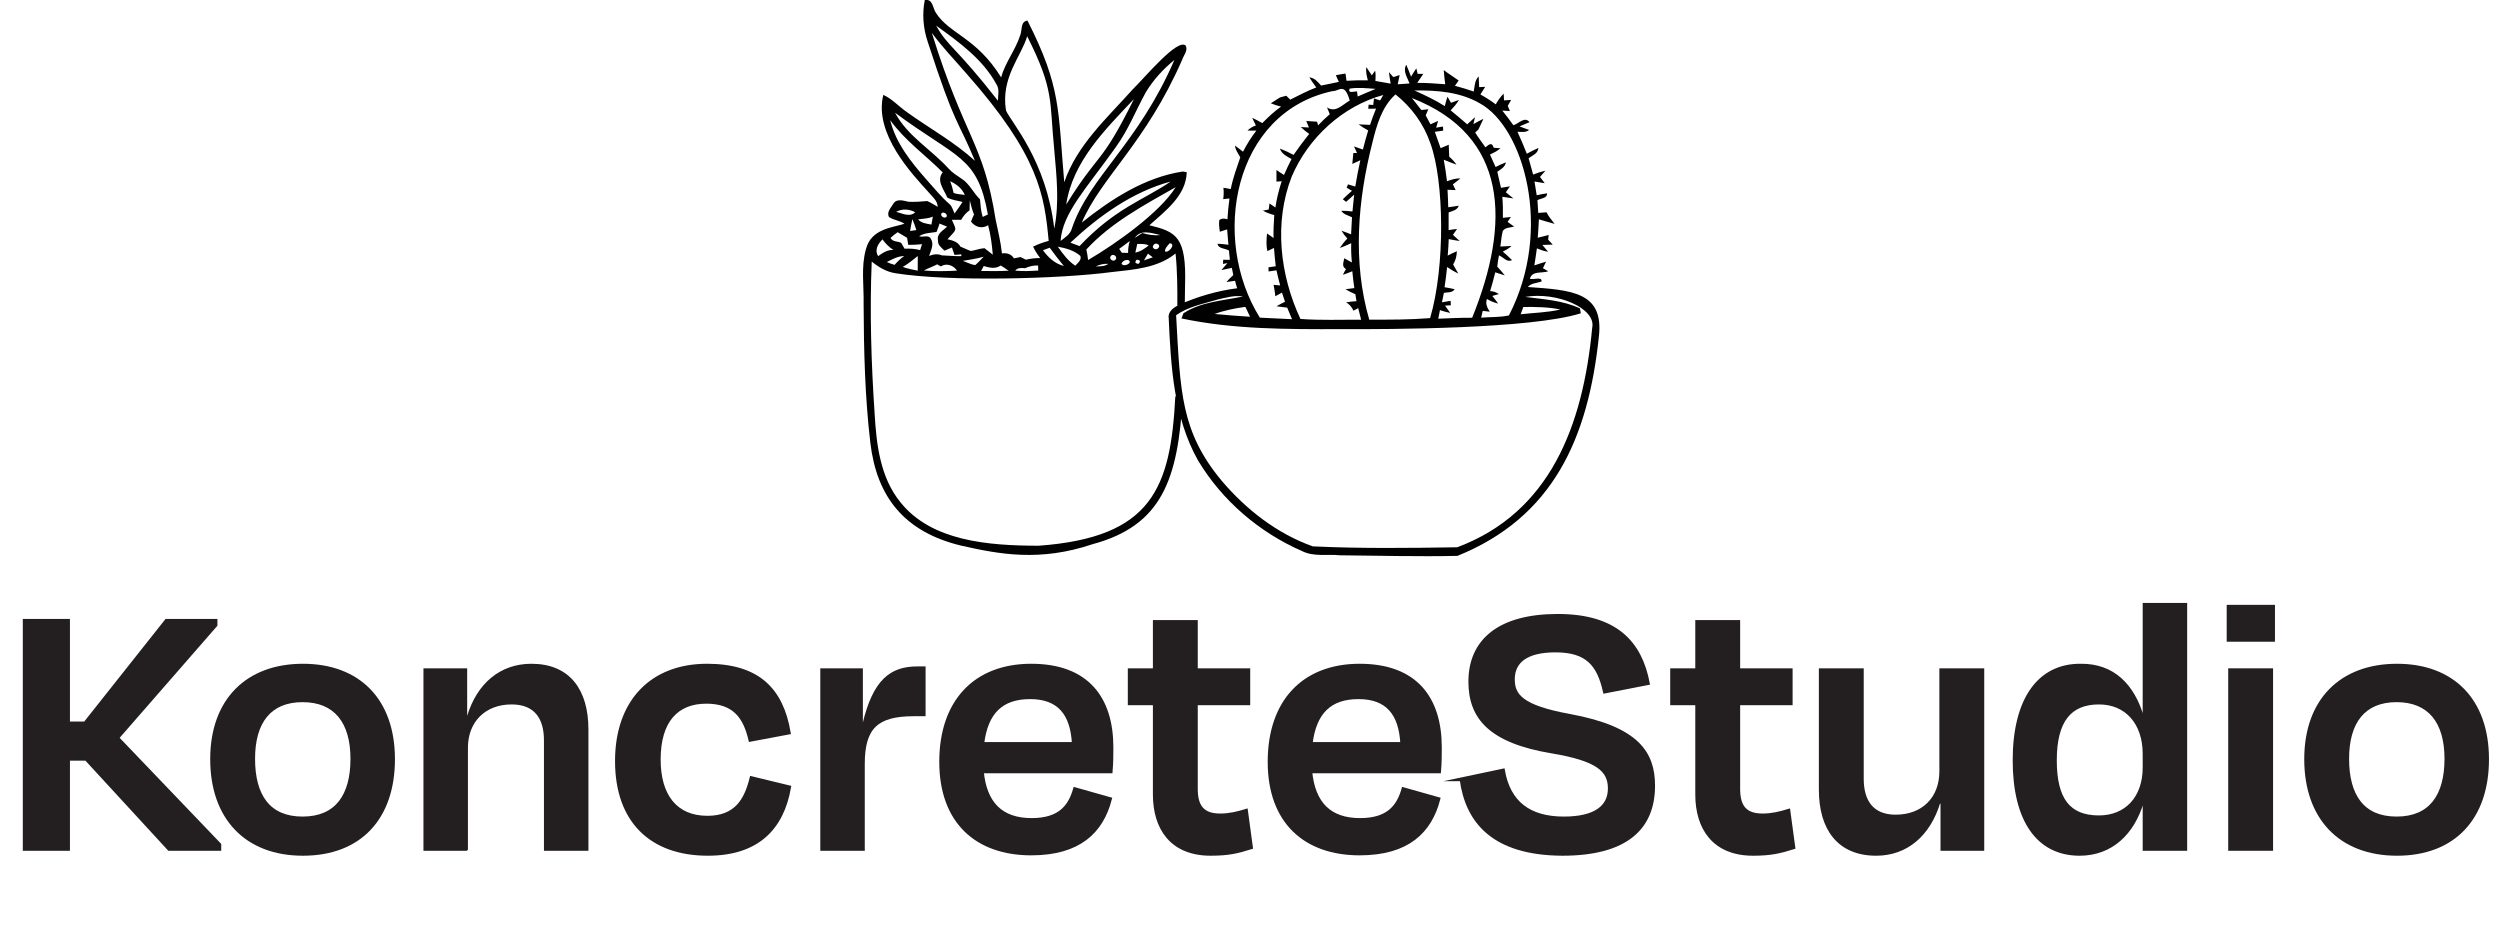
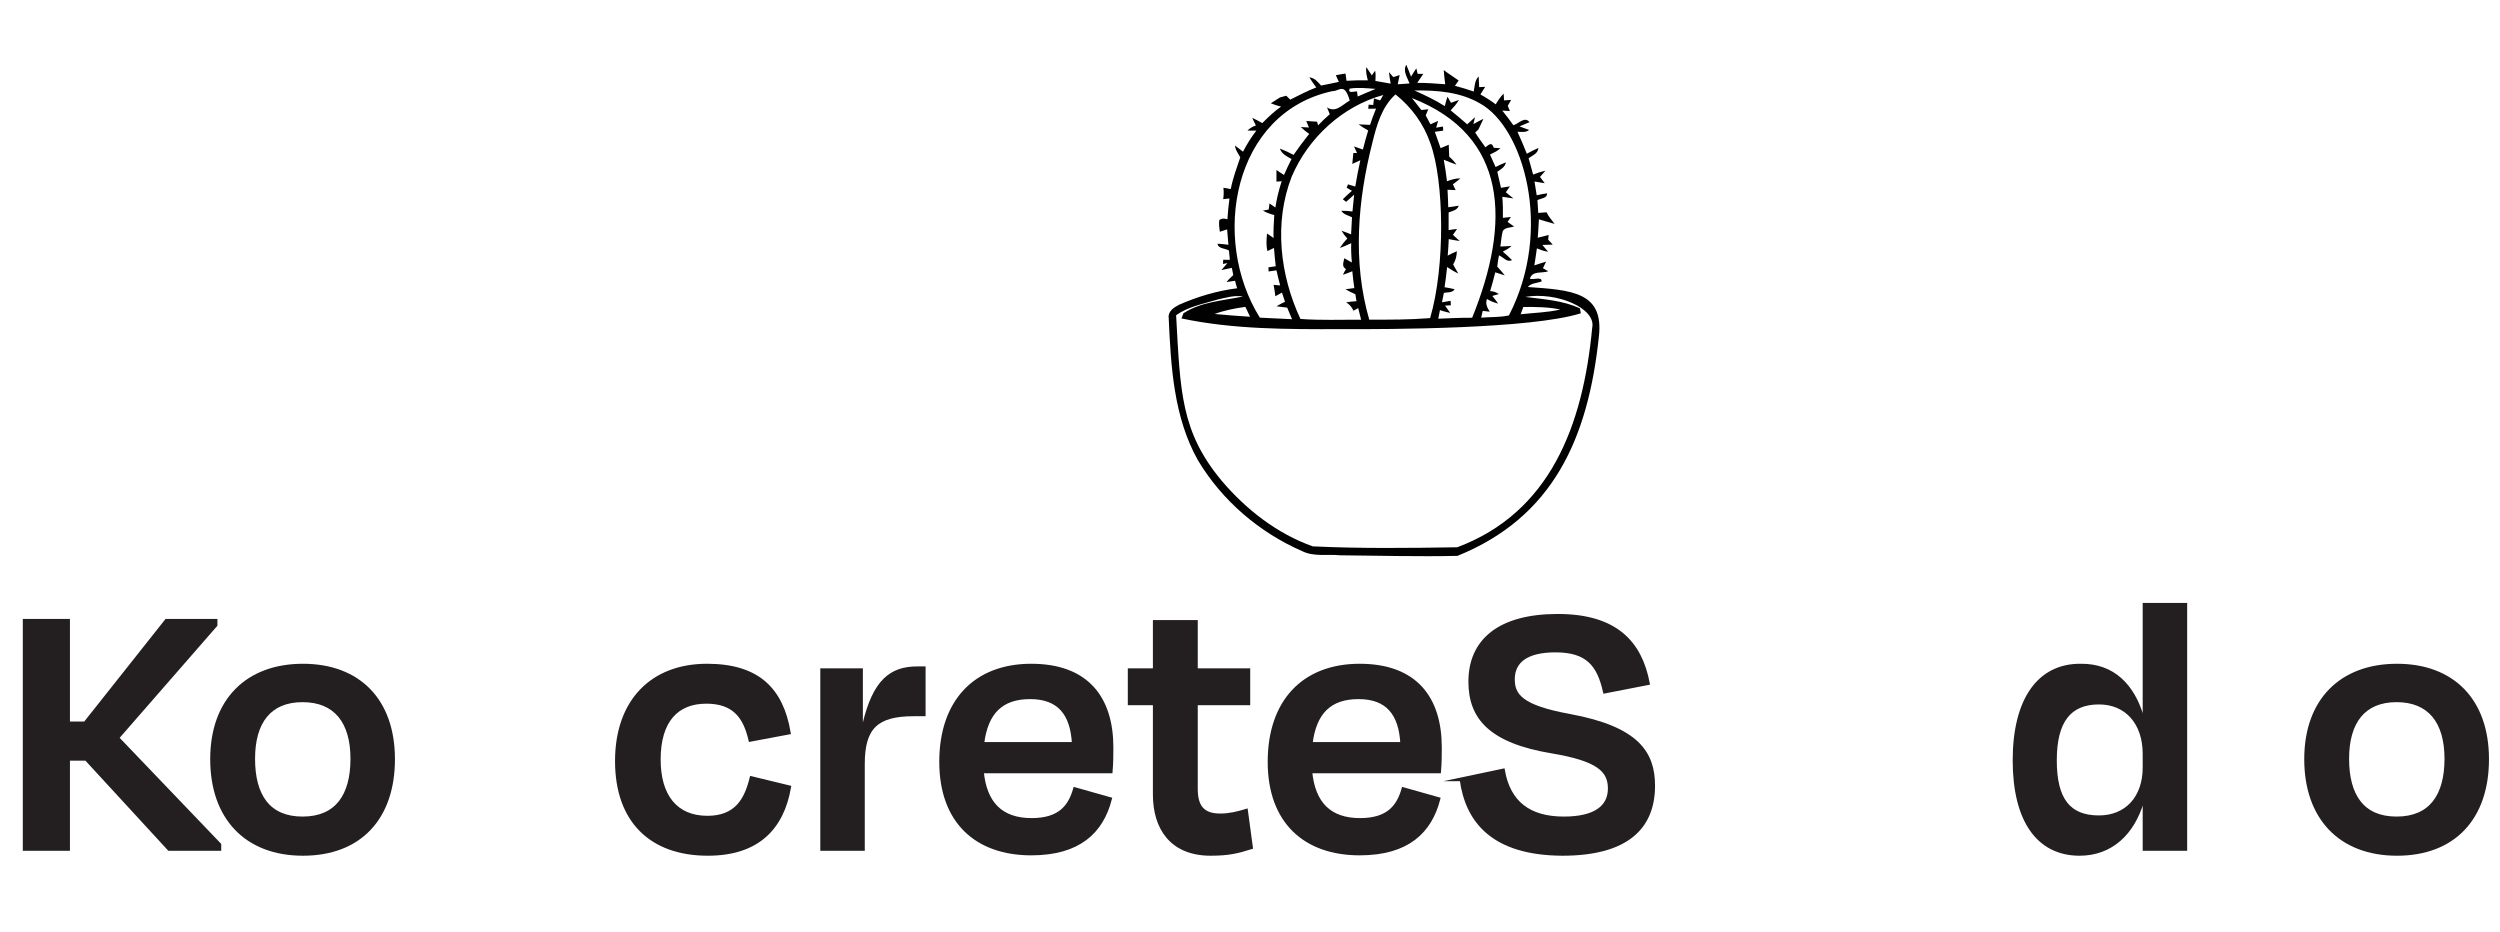
<svg xmlns="http://www.w3.org/2000/svg" viewBox="0 0 657.69 245.22" data-name="Layer 1" id="Layer_1">
  <defs>
    <style>
      .cls-1 {
        fill: #231f20;
        stroke: #231f20;
        stroke-miterlimit: 10;
      }

      .cls-2 {
        fill: #010101;
        stroke-width: 0px;
      }
    </style>
  </defs>
  <g>
    <path d="m22.7,199.62h-4.8v23.7H6.5v-60h11.4v27h4.5l21.4-27h12.9v1.1l-25.9,29.7,26.9,28.1v1.1h-13.2l-21.8-23.7Z" class="cls-1" />
    <path d="m55.8,199.72c0-15.5,9.3-24.6,23.9-24.6s23.7,9.1,23.7,24.6-8.8,24.9-23.7,24.9-23.9-9.5-23.9-24.9Zm10.8-.1c0,9.7,4,15.7,13,15.7s13.1-6,13.1-15.7-4.4-15.4-13.1-15.4-13,5.7-13,15.4Z" class="cls-1" />
-     <path d="m122.6,223.32h-10.7v-47h10.5v12.4h.9c2.6-8.7,8.6-13.6,16.5-13.6,9.8,0,14.5,6.6,14.5,16.8v31.4h-10.7v-28.6c0-5.7-2.5-9.9-9-9.9-7.2,0-12,4.8-12,11.9v26.6Z" class="cls-1" />
    <path d="m185.8,184.62c-7.7,0-12.5,4.9-12.5,15.2,0,9.5,4.4,15.3,12.8,15.3,7.6,0,10.2-4.7,11.6-10.4l9.9,2.4c-1.9,10.9-8.5,17.5-21.4,17.5-14.8,0-23.9-8.6-23.9-24.4s9.3-25.1,23.7-25.1c13.5,0,19.6,6.4,21.5,17.6l-10.1,1.9c-1.4-6-4.2-10-11.6-10Z" class="cls-1" />
    <path d="m216.3,223.32v-47h10.2v14.1l.9.1c2.7-11.4,7.1-14.7,13.9-14.7h1.7v12.1h-2.6c-9.9,0-13.4,3.5-13.4,13.1v22.3h-10.7Z" class="cls-1" />
    <path d="m247.6,200.42c0-15.9,9-25.3,23.7-25.3s21.1,8.6,21.1,21.5c0,1.8,0,3.9-.2,6.3h-33.9c.8,8.5,5.1,12.8,13.1,12.8,7.5,0,10.1-3.6,11.4-8.1l9.2,2.6c-2.2,8.5-8.1,14.3-20.7,14.3-14.4,0-23.7-8.4-23.7-24.1Zm10.8-4.7h24.1c-.4-8.1-4-12.3-11.5-12.3s-11.6,3.9-12.6,12.3Z" class="cls-1" />
    <path d="m303.8,185.02h-6.6v-8.7h6.6v-12.7h10.8v12.7h13.8v8.7h-13.8v22.5c0,4.6,1.7,7,6.4,7,2.4,0,4.5-.5,6.8-1.2l1.3,9.6c-3.5,1.1-5.9,1.7-10.6,1.7-10.3,0-14.7-6.8-14.7-15.6v-24Z" class="cls-1" />
    <path d="m334,200.42c0-15.9,9-25.3,23.7-25.3s21.1,8.6,21.1,21.5c0,1.8,0,3.9-.2,6.3h-33.9c.8,8.5,5.1,12.8,13.1,12.8,7.5,0,10.1-3.6,11.4-8.1l9.2,2.6c-2.2,8.5-8.1,14.3-20.7,14.3-14.4,0-23.7-8.4-23.7-24.1Zm10.8-4.7h24.1c-.4-8.1-4-12.3-11.5-12.3s-11.6,3.9-12.6,12.3Z" class="cls-1" />
    <path d="m384.5,205.02l10.9-2.3c1.5,8.5,6.9,12.6,16,12.6,8.3,0,12.1-3,12.1-7.9s-3.3-7.7-15.1-9.7c-16.4-2.7-21.6-9-21.6-18.4,0-10.7,7.6-17.3,23-17.3s21.7,7.2,23.7,17.7l-11.3,2.2c-1.6-7.1-4.6-10.8-13-10.8-7.6,0-11.2,2.8-11.2,7.6,0,4.3,2.3,7.3,14.9,9.6,17.9,3.3,22,9.8,22,18.4,0,11-7,17.9-23.9,17.9-18.1-.1-25-8.5-26.5-19.6Z" class="cls-1" />
-     <path d="m446.49,185.02h-6.6v-8.7h6.6v-12.7h10.8v12.7h13.8v8.7h-13.8v22.5c0,4.6,1.7,7,6.4,7,2.4,0,4.5-.5,6.8-1.2l1.3,9.6c-3.5,1.1-5.9,1.7-10.6,1.7-10.3,0-14.7-6.8-14.7-15.6v-24Z" class="cls-1" />
-     <path d="m511,210.92h-1c-2.6,8.7-8.6,13.7-16.4,13.7-9.9,0-14.6-6.7-14.6-16.9v-31.4h10.8v28.6c0,5.7,2.5,9.9,8.9,9.9,7.3,0,12-4.8,12-11.9v-26.6h10.8v47h-10.5v-12.4Z" class="cls-1" />
    <path d="m564.19,210.92h-.7c-2.4,8.1-8,13.7-16.4,13.7-10.8,0-17.1-8.7-17.1-24.6s6.4-25,17.4-24.9c8.5-.1,13.7,5.3,16.1,13.5h.7v-29.5h10.7v64.2h-10.7v-12.4Zm0-9v-3.6c0-8.1-4.7-13.5-12-13.5-7.8,0-11.6,4.9-11.6,15.2s3.6,15,11.6,15c7.2,0,12-5.1,12-13.1Z" class="cls-1" />
-     <path d="m586.29,168.32v-8.7h11.7v8.7h-11.7Zm.4,55v-47h10.8v47h-10.8Z" class="cls-1" />
    <path d="m606.69,199.72c0-15.5,9.3-24.6,23.9-24.6s23.7,9.1,23.7,24.6-8.8,24.9-23.7,24.9-23.9-9.5-23.9-24.9Zm10.8-.1c0,9.7,4,15.7,13,15.7s13.1-6,13.1-15.7-4.4-15.4-13.1-15.4-13,5.7-13,15.4Z" class="cls-1" />
  </g>
  <path d="m370.82,21.95c-.58-1.57-1.83-3.23-.87-4.92.46,1.03.85,2.07,1.26,3.13.45-.74.9-1.46,1.39-2.18l.36,1.46h1.48c-.53.79-1.08,1.57-1.61,2.36,2.46-.02,4.91.18,7.37.36-.17-1.25-.29-2.48-.39-3.73,1.26.97,2.63,1.8,3.93,2.75-.35.46-.67.93-.98,1.39,1.66.45,3.3.93,4.94,1.5.28-1.36.22-2.92,1.31-3.96.04.7.1,2.12.12,2.81l1.59-.08c-.44.67-.86,1.34-1.26,2.01,1.4.77,2.76,1.65,4.04,2.6.58-1,1.22-2,2.08-2.81.02.44.07,1.33.1,1.77.47-.04,1.4-.1,1.86-.13-.22.4-.67,1.19-.88,1.57.13.34.41,1.02.56,1.36-.5-.04-1.5-.1-2.01-.12,1.02,1.26,2,2.53,2.93,3.86,1.36-.38,3-2.46,4.24-.81-.88.39-1.77.75-2.64,1.11.83.3,1.68.62,2.54.94-.87.74-2.08.48-3.07.48.87,1.9,1.69,3.82,2.46,5.77.99-.54,2-1.05,3.04-1.52-.07,1.46-1.55,1.97-2.57,2.7.38,1.43.77,2.87,1.19,4.3,1.05-.42,2.14-.76,3.25-1.02-.48.56-.97,1.1-1.45,1.65.41.54.83,1.09,1.26,1.65-.67-.11-2.02-.34-2.7-.45.18,1.2.4,2.41.58,3.62.91-.22,1.81-.39,2.73-.51.04,1.37-1.66,1.28-2.54,1.8.06,1.11.15,2.24.22,3.35.7-.06,1.43-.11,2.18-.16.54,1.11,1.36,2.06,2.12,3.05-1.4-.38-2.76-.79-4.13-1.21-.07,1.62-.19,3.23-.3,4.85.94-.25,1.89-.5,2.87-.73-.04.31-.11.93-.13,1.25.4.41.8.85,1.2,1.29-.68.02-2.04.06-2.73.08.38.45,1.14,1.34,1.51,1.79-1.03-.12-2.01-.5-2.95-.88-.19,1.5-.44,2.99-.67,4.48,1.02-.34,2.02-.68,3.09-.99-.21.42-.63,1.28-.83,1.72l1.4.81c-1.68.62-4.17-.23-4.83,1.94.71.45,3.29-.7,3.05.76-1.23.44-2.7.38-3.59,1.44,11.57.81,19.9,1.33,18.72,12.77-2.82,27.23-12.17,47.81-37.23,57.96-10.3.23-20.61-.06-30.9-.15-3.32-.35-6.86.45-9.95-1.09-11.28-4.91-21.09-13.31-27.42-23.89-6.4-11.37-7.13-24.74-7.7-37.47-.24-1.72,1.4-2.78,2.73-3.46,4.85-2.14,9.99-3.67,15.27-4.34-.19-.65-.39-1.32-.54-1.97-.77.12-1.54.23-2.27.33.56-.65,1.16-1.26,1.8-1.83-.1-.47-.28-1.42-.38-1.89-.92.21-1.85.41-2.75.57.4-.45,1.19-1.38,1.59-1.83l-1.17.22.06-1.1c.44,0,1.32,0,1.75.01-.1-.82-.17-1.63-.24-2.44-.97-.6-2.81-.44-3-1.78.96.04,1.91.12,2.86.27-.13-1.36-.24-2.71-.34-4.05-.65.21-1.29.4-1.91.62-.16-1.02-.29-2.03-.15-3.05.63-.54,1.39-.45,2.14-.22.12-1.84.28-3.67.54-5.48-.41.04-1.23.12-1.66.17.17-.99.19-2,.06-2.99.48.08,1.45.27,1.94.35.54-2.87,1.57-5.59,2.5-8.34-.51-1.03-1.31-1.91-1.37-3.1l2.09,1.6c1-1.95,2.18-3.8,3.51-5.54-.58,0-1.75-.01-2.35-.02.63-.6,1.39-1.06,2.23-1.34-.35-.67-.67-1.33-.96-2.01.9.42,1.77.9,2.64,1.39,1.55-1.55,3.13-3.09,4.95-4.34-.92-.22-1.83-.51-2.7-.87.79-.51,1.59-1.02,2.4-1.54.53-.15,1.09-.3,1.66-.45.27.25.79.77,1.04,1.03,2.25-1.11,4.48-2.31,6.85-3.21-.64-.87-1.26-1.73-1.82-2.64,1.38.1,2.23,1.19,3.09,2.14,1.56-.29,3.11-.64,4.68-.96-.19-.44-.6-1.31-.8-1.75.83-.19,1.68-.3,2.54-.45.07.63.16,1.27.27,1.91,1.85-.12,3.74-.15,5.61-.12-.3-1.14-.58-2.3-.39-3.48.47.71.94,1.44,1.43,2.17l.88-1.22c.19.88.11,1.79.07,2.69,1.33.22,2.66.45,4.02.71-.19-1.02-.35-2.02-.46-3.04.28.33.86.99,1.15,1.32.41-.13,1.25-.41,1.67-.54-.12.61-.39,1.81-.51,2.43l3.12-.22m-15.77,1.36c-.56,1.4,1.21.69,1.95.74.04.34.12,1,.17,1.33,1.56-.69,3.13-1.33,4.72-2-2.27-.16-4.59-.44-6.84-.07m-4.48.65c-26.23,5.6-32.13,38.84-19.14,59.6,2.82.15,5.64.27,8.47.41-.45-1.02-.86-2.02-1.27-3.04-.96-.11-1.9-.23-2.82-.36.73-.44,1.48-.83,2.24-1.19-.28-.8-.56-1.61-.8-2.41-.6.31-1.17.64-1.75.96-.1-1-.25-2.01-.45-3,.42.04,1.29.11,1.72.15-.35-1.32-.68-2.64-.97-3.97-.71.1-1.39.19-2.07.3,0-.28-.02-.82-.04-1.09.48-.07,1.44-.21,1.92-.28-.18-1.61-.35-3.21-.46-4.82-.59.28-1.16.56-1.72.83-.39-1.52-.25-3.09-.11-4.63.42.3,1.28.88,1.72,1.19-.05-2.01.04-4.03.18-6.04-1.05-.28-2.07-.62-2.98-1.17.39-.07,1.15-.21,1.52-.28.05-.4.15-1.21.21-1.61.5.35,1.03.71,1.55,1.08.35-2.35.91-4.66,1.66-6.92-.35.02-1.04.07-1.38.1v-3.05c.65.42,1.27.88,1.98,1.31.63-1.42,1.27-2.82,1.98-4.2-1.21-.7-2.61-1.31-3.05-2.75,1.23.48,2.43,1.03,3.59,1.66,1.32-1.89,2.67-3.73,4.11-5.52-.79-.54-1.52-1.15-2.21-1.81l2.15.13c-.18-.44-.53-1.29-.71-1.72.93.08,1.86.15,2.83.19.07.24.22.71.3.94.98-1.02,2-2,3.06-2.92-.25-.6-.5-1.2-.73-1.79,2.27,1.54,4.09-.75,5.98-1.8-1.4-4.86-2.72-2.47-4.49-2.47m21.53-.16c2.72,1.22,5.44,2.49,7.97,4.1.19-.83.42-1.67.71-2.48.23.4.69,1.2.92,1.61l2.08-.76c-.58,1.03-1.37,1.9-2.17,2.75,1.46,1.2,2.92,2.41,4.36,3.67.51-.47,1.52-1.4,2.04-1.88-.11.45-.31,1.37-.42,1.83.86-.5,1.71-.97,2.64-1.39-.45.93-.87,1.86-1.32,2.8-.21.19-.64.59-.85.79.81,1.36,1.81,2.58,2.7,3.91.79-.65,1.68-1.57,2.17.1l1.78.13c-.8.75-1.8,1.2-2.76,1.66.5,1.08.99,2.17,1.48,3.28.88-.46,1.79-.87,2.72-1.23-.24,1.25-1.33,1.83-2.27,2.48.34,1.4.65,2.81.97,4.22.58-.1,1.77-.28,2.35-.38-.27.4-.81,1.17-1.08,1.56.67.52,1.32,1.05,2,1.62-.99-.13-1.96-.28-2.92-.44.15,1.84.19,3.69.15,5.54l2.11-.22c-.22.33-.67.97-.88,1.29.57.4,1.15.8,1.73,1.23-1.04.3-2.3.19-2.99,1.15-.34,1.34-.44,2.73-.63,4.1.74-.04,2.2-.11,2.93-.15-.67.65-1.49,1.08-2.29,1.49.83.7,1.65,1.45,2.41,2.24-1.33.7-2.3-.83-3.42-1.26-.21.98-.34,1.97-.45,2.96.68.74,1.34,1.5,1.98,2.31-.63-.19-1.88-.6-2.5-.8-.4,1.66-.87,3.3-1.36,4.94.82.02,1.62.3,2.3.77-.44.12-1.31.36-1.73.5.53.65,1.05,1.31,1.55,2.01-1.04-.25-2.03-.65-2.95-1.21-.47,1.22.06,2.31.74,3.34-.47-.05-1.39-.15-1.85-.21-.11.45-.33,1.33-.42,1.78,2.43-.21,4.91-.05,7.31-.59,11.75-22.71,3.79-49.56-7.64-55.78-5.18-3.02-11.33-3.48-17.18-3.39m-32.32,22.64c-4.71,12.06-3.12,25.88,2.29,37.46,5.31.4,10.65.17,15.97.21-.28-1.02-.54-2.04-.77-3.05-.44.21-.86.44-1.26.67-.38-.92-1.05-1.69-1.91-2.19.9-.17,1.82-.27,2.72-.31-.08-.46-.22-1.37-.3-1.83-.9-.39-1.77-.82-2.61-1.31l2.34-.31c-.22-1.48-.39-2.95-.53-4.43-.83.34-1.65.67-2.47.93.24-.52.51-1.03.81-1.51-1.21-.6-.63-1.84-.45-2.83.65.34,1.32.71,2,1.11-.17-1.69-.23-3.39-.18-5.08-1,.45-1.96.91-2.99,1.25.58-.88,1.23-1.71,1.97-2.47-.58-.63-1.1-1.32-1.54-2.06.85.29,1.68.62,2.53.96.06-1.5.15-2.99.24-4.49-.99-.53-2.23-.7-2.82-1.72.98.01,1.96.07,2.94.19.13-1.48.28-2.95.44-4.42-.73.62-1.43,1.25-2.11,1.89-.22-.17-.65-.51-.87-.68.79-.76,1.55-1.51,2.41-2.23-.35-.21-1.05-.62-1.4-.81.1-.22.27-.67.35-.88.63.18,1.26.36,1.92.57.39-2.32.81-4.62,1.33-6.92-.71.31-1.43.64-2.11.97.08-.96.17-1.91.27-2.87h.97c-.19-.44-.59-1.29-.79-1.73.75.25,1.55.54,2.34.81.42-1.69.88-3.36,1.39-5.02-.88-.47-1.72-1-2.53-1.6l3.01.13c.48-1.44,1-2.87,1.59-4.27-.51,0-1.54.02-2.06.04l.11-1.08,1.2.08c.05-.44.16-1.29.21-1.73.4.13,1.21.4,1.61.54.21-.36.62-1.08.83-1.44-10.72,2.94-19.74,11.25-24.08,21.45m27.29-21.6c-3.61,3.27-4.96,8.11-6.07,12.66-3.87,15.14-5.25,31.42-.83,46.6,5.34.01,10.7.02,16.01-.41,4.03-13.66,3.68-36.19.06-46-1.72-5.06-4.99-9.53-9.16-12.84m4.33.98c.82,1.03,1.66,2.06,2.46,3.12l1.83-.21c-.17.4-.51,1.2-.68,1.61.41.79.81,1.56,1.25,2.36.65-.3,1.32-.6,2.01-.9-.18.59-.35,1.19-.51,1.78.45-.07,1.36-.22,1.8-.3l.05,1.08c-.56.07-1.66.23-2.2.31.51,1.43,1.03,2.86,1.52,4.3.7-.3,1.42-.61,2.14-.9.01,1.05.1,2.09.13,3.15.73.61,1.36,1.31,1.9,2.08-1.15-.39-2.25-.83-3.34-1.29.34,1.88.62,3.76.85,5.66,1.13-.41,2.3-.79,3.53-.73-.64.54-1.33,1.04-1.98,1.55.18.38.54,1.14.73,1.52-.53-.02-1.61-.06-2.14-.1.1,1.54.13,3.07.19,4.61.69-.11,2.07-.3,2.76-.41-.4,1.2-1.66,1.37-2.66,1.77,0,1.55-.01,3.11-.01,4.66.73-.13,1.46-.24,2.23-.31-.35.53-.75,1.03-1.09,1.55.59.52,1.19,1.06,1.78,1.62-1.02-.15-1.92-.31-2.88-.5-.05,1.45-.15,2.89-.27,4.34.77-.42,1.59-.81,2.41-1.15-.05,1.22-.3,2.44-.99,3.47.42.82.93,1.6,1.38,2.43-1.03-.51-2.02-1.09-2.96-1.75-.19,1.78-.4,3.56-.67,5.32.87.13,1.75.3,2.64.51-.57,1.03-1.89.75-2.82.97-.18.82-.35,1.66-.5,2.48.57-.1,1.71-.28,2.27-.38l.07,1.16c-.39.02-1.15.07-1.54.1.45.63.92,1.26,1.37,1.92-.93-.19-1.83-.45-2.7-.73-.11.57-.34,1.69-.45,2.25,2.96-.12,5.94-.28,8.92-.25,10.18-25.11,9.49-47.89-15.83-57.79m-51.38,53.07c-3.65,1.09-7.51,1.8-10.67,4.05,1.11,20.18,1.23,30.66,12.03,43.6,6.41,7.54,14.54,13.87,23.91,17.21,12.64.6,25.36.44,38.02.24,24.39-9.16,33.07-31.91,35.5-57.75,1.13-5.15-9.44-9.56-17.62-8.11,4.85.63,9.9.9,14.4,3.02.05.33.16.97.22,1.29-13.16,4.13-50.24,4.21-63.33,4.17-13.94.02-28.02.08-41.72-2.82.12-.34.39-1.02.52-1.36,4.63-3.04,10.38-3.3,15.67-4.42-2.34-.38-4.66.36-6.92.86m80.66,1.91c-.17.48-.52,1.44-.7,1.91,3.47-.4,7.02-.45,10.44-1.25-3.19-.68-6.49-.69-9.74-.67m-81.23,1.84c3.1.3,6.22.54,9.34.73-.42-.87-.83-1.74-1.23-2.6-2.76.39-5.51.91-8.11,1.88Z" class="cls-2" />
-   <path d="m309.2,104.28c-1.25,24.13-6.09,37.11-35.96,39.29-13.24-.02-28.24-1.19-36.4-11.49-5.29-6.52-6.28-15.21-6.75-23.3-.89-13.3-1.31-26.64-.76-39.96,1.82,1.47,3.89,2.71,6.24,3.06,13.89,2.25,43.11,1.53,56.94-.31,5.77-.65,12.05-1.05,16.75-4.88.48,4.57.49,9.16.47,13.74.45-.03.91-.06,1.36-.11.04,0,.5-.07.25-.03.12-.02.23-.03.35-.05.02-1.67.04-3.36.07-5.11.41-12.83-2.27-14.14-9.38-15.87,4.19-3.76,9.68-7.81,9.82-13.96-.26-.05-.77-.14-1.03-.18-10.02,1.53-18.78,7.24-26.57,13.43,5.13-11.96,16.8-20.89,26.38-42.78.38-1.19,1.59-2.43.98-3.73-2.03-2.22-10.76,8.33-14.06,11.57-6.7,7.5-14.58,14.55-17.92,24.33-1.66-19.12-.79-25.03-9.68-42.53-1.92.27-1.34,2.53-1.9,3.85-1.23,3.88-3.93,7.13-5.03,11.09-6.4-10.4-13.55-11.4-17.11-16.9-.91-1.28-.79-3.82-2.97-3.44-.73,3.66-.41,7.48.78,11,7.39,22.76,7.7,19.96,12.42,31.3-5.42-4.97-11.91-8.5-17.84-12.77-2.15-1.46-3.88-3.5-6.27-4.58-2.54,10.23,7.57,20.81,12.04,25.76.92,1.11,2.23,2.1,2.27,3.69-.92-.51-1.79-1.11-2.75-1.52-1.64.16-3.29.26-4.94.19-1.28-.28-3.11-.92-3.97.49-.6,1.05-1.85,2.21-1.16,3.52,1.23.84,2.83.91,4.07,1.78-3.34,1.07-8.73,1.31-10.13,6.68-1.33,4.7-.51,9.62-.61,14.42.05,12.19.34,24.4,1.77,36.52,1.68,14.29,9.02,23.5,23.97,27.07,10.03,2.26,20.64,4.26,34.44-.38,18.33-4.93,22.59-17.09,23.77-38.91h-1.94Zm-73.86-34.6c-.7-.2-1.38-.45-2.04-.74,1.43-.76,2.92-1.54,4.58-1.58-.96.65-1.78,1.47-2.55,2.33Zm6.09,1.53c-1.34-.27-2.66-.53-3.94-.99,1.42-.8,2.68-1.85,3.95-2.86.01,1.28,0,2.57-.01,3.85Zm1.6-.05c1.14-.61,2.38-1,3.52-1.62.24.14.72.41.96.55,1.48-.98,3.34-.29,4.25,1.11-2.91.15-5.83.22-8.74-.04Zm13.52-1.41c-1.15-.17-2.18-.75-3.26-1.12,1.84-.32,3.7-.57,5.5-1.1-.73.75-1.44,1.54-2.24,2.22Zm-6.14-11.92h2.46c.55-.98,1.25-1.87,2.2-2.5,0-.88.02-1.75.06-2.62.32,1.25.59,2.5,1.11,3.7-.25.63-.57,1.23-.79,1.88,1.06,1.44,2.91,2,4.5.96.68,2.53,1.01,5.14,1.23,7.75-.72-.59-1.45-1.16-2.19-1.71-1.23.09-2.38.55-3.59.74-.95-.32-1.83-.79-2.74-1.15-.69-1.29-2.08-1.63-3.39-1.94,2.48-2.79,2.5-2.07,1.14-5.12Zm7.7,13.46c.17-.32.5-.98.68-1.3,1.52.42,3.06.86,4.47-.15.71.43,1.41.89,2.08,1.38-2.41.13-4.82.09-7.23.07Zm8.96-.1c.67-.8,1.64-.74,2.59-.63,1.08-.49,2.24-.77,3.43-.72.01.34.04.99.06,1.33-2.03.12-4.07.24-6.09.02Zm7.3-5.36c.59-.23,1.19-.44,1.79-.66,1.17,1.65,2.43,3.24,3.71,4.8-2.34-.57-4.12-2.25-5.49-4.14Zm13.88,4.25c1.04-.46,2.15-.77,3.31-.66-.97.7-2.19.63-3.31.66Zm5.22-1.76c-.61.72-1.89-.25-1.23-.99.61-.77,1.89.23,1.23.99Zm1.58.95c.38-.66.96-.95,1.74-.88,1.51.82-1.5,2.09-1.74.88Zm-.61-3.81c.93-.67,1.86-1.34,2.76-2.05-.27,1.02-.46,2.07-.43,3.13-.56-.02-1.11-.04-1.66-.05-.23-.35-.45-.69-.67-1.02Zm4.24,3.63c.1-.84.5-.99,1.22-.44-.11.83-.51.97-1.22.44Zm0-2.64c.15-.77.32-1.52.5-2.27,1.01,0,2.06-.08,3.01.38-1.03.85-2.18,1.65-3.52,1.89Zm2.27,2.05c.33-.59.68-1.19,1.04-1.77.32.24.96.72,1.28.96-.77.28-1.55.55-2.32.81Zm3.79-3.27c-.53.79-2,.07-1.25-.78.49-.85,2.02-.05,1.25.78Zm2.95-1.22c1.74.02-.08,2.56-1.19,2.16-.12-.83.72-1.55,1.19-2.16Zm-2.46-2.18c-1.61.2-3.19-.08-4.73-.53-.65.43-1.29.87-1.96,1.28,1.56-2.35,4.47-1.23,6.69-.75Zm-18.98,6.59c-.1-.94-.25-1.88-.46-2.79,6.56-7.11,15.2-11.67,23.5-16.39-4.06,6.56-15.44,14.72-23.04,19.17Zm21.74-20.67c-7.07,4.87-14.49,6.92-23.99,16.99-.81-.31-1.61-.61-2.4-.9,7.55-7.05,16.3-13.36,26.39-16.09Zm-9.67-21.7c-8.8,17.73-9.02,13.58-17.83,27.75,1.71-11.37,10.31-19.76,17.83-27.75Zm-4.7,12.54c3.21-4.44,5.21-9.57,7.83-14.34,1.97-3.24,4.55-6.09,7.5-8.47-9.53,22.09-22.33,30.71-26.94,44.24-.38,1.56-1.79,2.45-3,3.36.55-7.42,6.66-13.6,14.61-24.78Zm-9.39,28.74c.35,1.08-.7,1.88-1.35,2.56-1.94-1.24-3.28-3.16-4.6-5,2.1.39,4.31.99,5.94,2.44Zm-14.01-57.8c7.17,14.18,5.84,16.91,7.11,29.7.6,6.93,1.42,14.03.02,20.92-2.09-18.02-11.35-27.95-12.7-31.08-1.42-8.7,4.05-14.26,5.57-19.53Zm-8.07,12.67c.85,1.28.38,2.86.38,4.29-11.11-14.23-13.16-14.15-16.26-19.76,5.99,4.33,12.28,8.82,15.88,15.47Zm-17.02-13.57c2.76,3.79,6.05,7.15,9.1,10.71,19.14,21.62,20.53,32.09,21.65,44.03-1.41.38-2.8.85-4.1,1.52.51,1.07,1.14,2.07,1.88,3-1.28-.02-2.53.14-3.77.43-.35-.17-1.06-.53-1.41-.7-.44.08-1.31.26-1.74.35-.7-1.16-1.85-1.47-3.15-1.31-.32-2.99-1.04-5.91-1.65-8.84-3.25-20.48-8.2-21.46-16.8-49.18Zm14.76,47.79c-.46.22-.92.43-1.37.65-.47-1.52-.57-3.09-.71-4.64-1.77-1.7-2.76-4.13-4.9-5.46-1.17-.8-2.41-1.54-3.36-2.62-4.55-5.03-10.83-8.54-14.08-14.69,16.37,12.15,21.64,11.29,24.42,26.75Zm-6.08-5.12c-.98-.23-2.06-.13-2.95-.58-.22-1.05-.51-2.07-.89-3.07,1.63.81,3.15,1.89,3.84,3.66Zm-10.07-4.05c-4.05-4.59-8.08-9.58-9.55-15.65,3.81,5.34,9.22,9.14,13.81,13.75-1.76,2.2.36,4.53,1.21,6.62,1.23.68,2.67.79,4.01,1.16-.64,1.05-1.38,2.03-2.1,3.03-.43-.81-.59-1.8-1.29-2.43-2.26-1.94-4.09-4.28-6.09-6.47Zm5.24,9.83c-.57.52-1.76-.29-1.28-.99.56-.53,1.74.29,1.28.99Zm-1.82,1.73c.66.28,1.33.55,2.01.82-1.05,1.02-2.83,1.85-2.4,3.62-.14,1.2.95,1.95,1.71,2.69.64-.28,1.29-.56,1.94-.83.22.65.45,1.3.68,1.95.44-.04,1.33-.11,1.77-.15l.05.46c-1.71.07-3.42-.14-5.13-.19-1.12-.47-2.28-.29-3.37.14.46-1.44,1.4-3.09.44-4.54-.54-1.11-2.19-.26-3.05-.64,1.36-.91,3.01-.85,4.56-1.12.33-.71.54-1.46.79-2.2Zm-1.75-1.84c-.13.7-.26,1.4-.38,2.11-1.25-.25-2.61-.34-3.5-1.37,1.31-.2,2.66-.17,3.88-.74Zm-9.64-1.24c1.53-.89,3.49-.74,4.99.11-1.37,1.38-3.4.31-4.99-.11Zm5.31,4.79c-.41.07-1.25.19-1.66.25.18-1.05.37-2.1.6-3.13.4.94.74,1.91,1.05,2.88Zm-4.92.57c.81.5,1.64.99,2.47,1.47.08.47.23,1.4.31,1.86,1.21.02,2.42-.07,3.62-.18-.17.52-.33,1.04-.5,1.56-1.34-.39-2.73-.42-4.1-.38-.3-.51-.59-1.01-.88-1.52-.92-.48-2.31-.23-2.8-1.32.58-.55,1.22-1.03,1.88-1.5Zm-3.99,1.89c.77,1.1,1.74,2.03,2.86,2.79-1.58-.11-2.81.75-4.02,1.62-1-1.64-.04-3.25,1.16-4.41Z" class="cls-2" />
</svg>